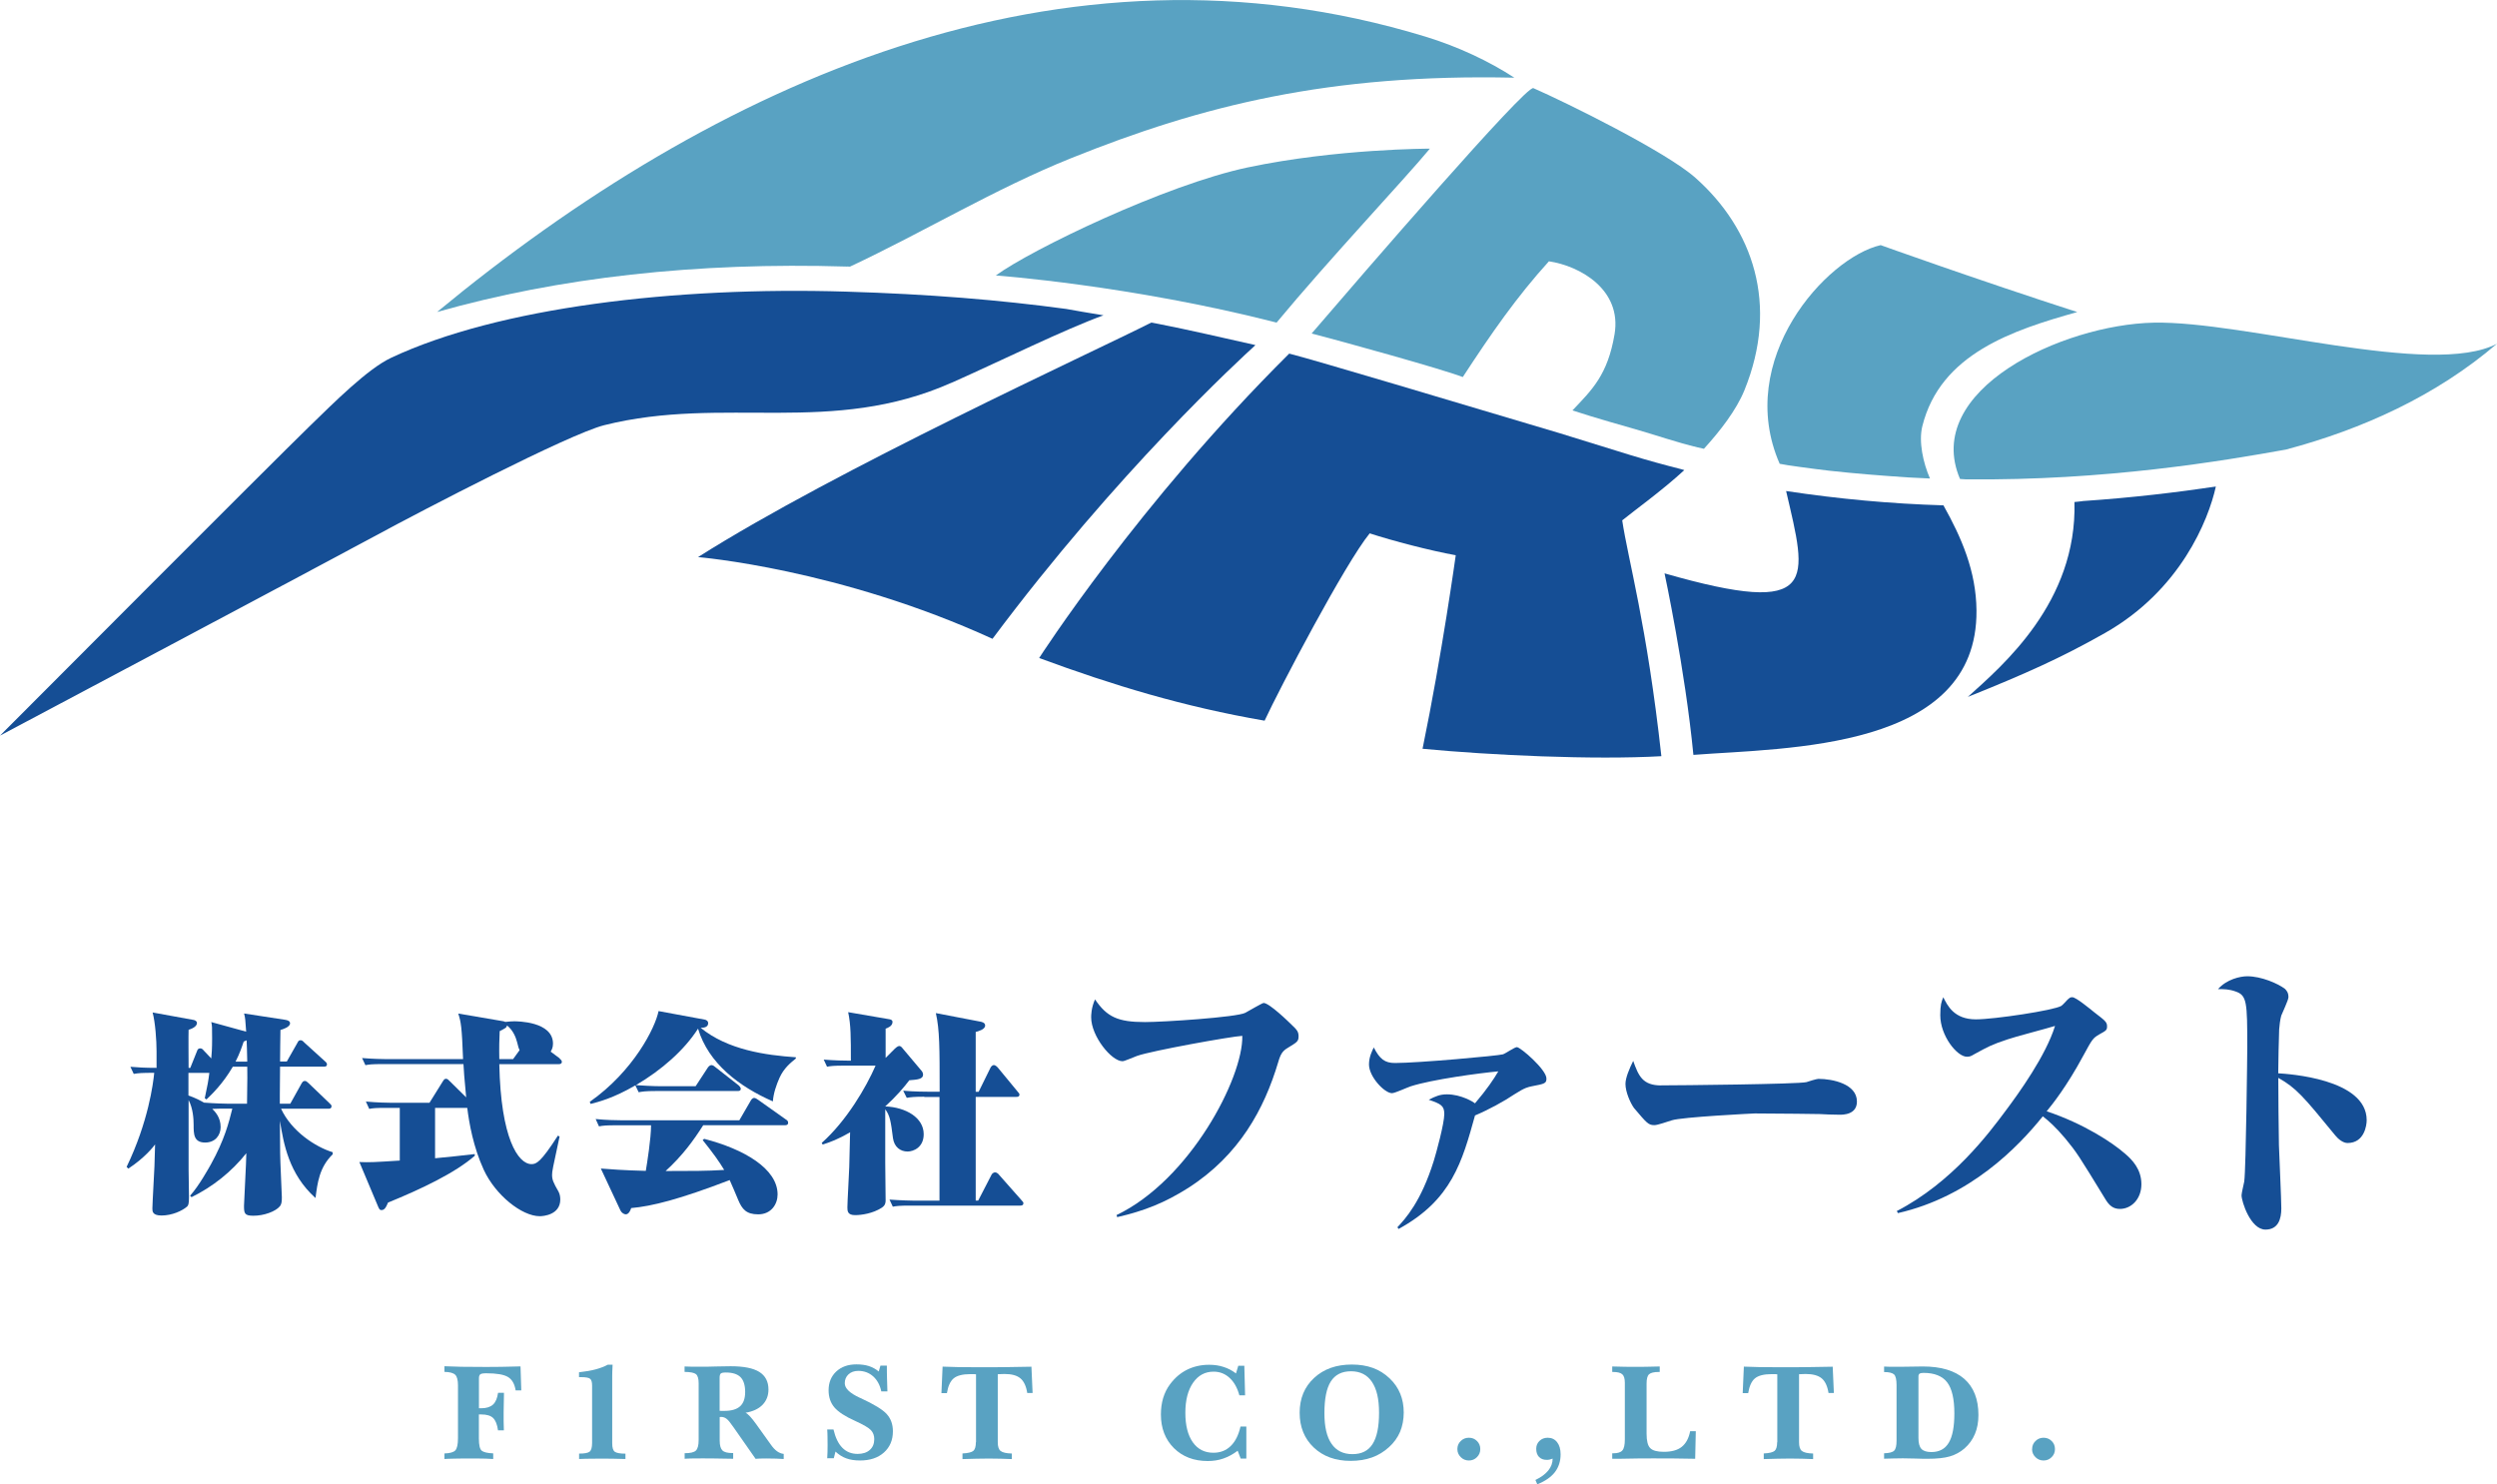
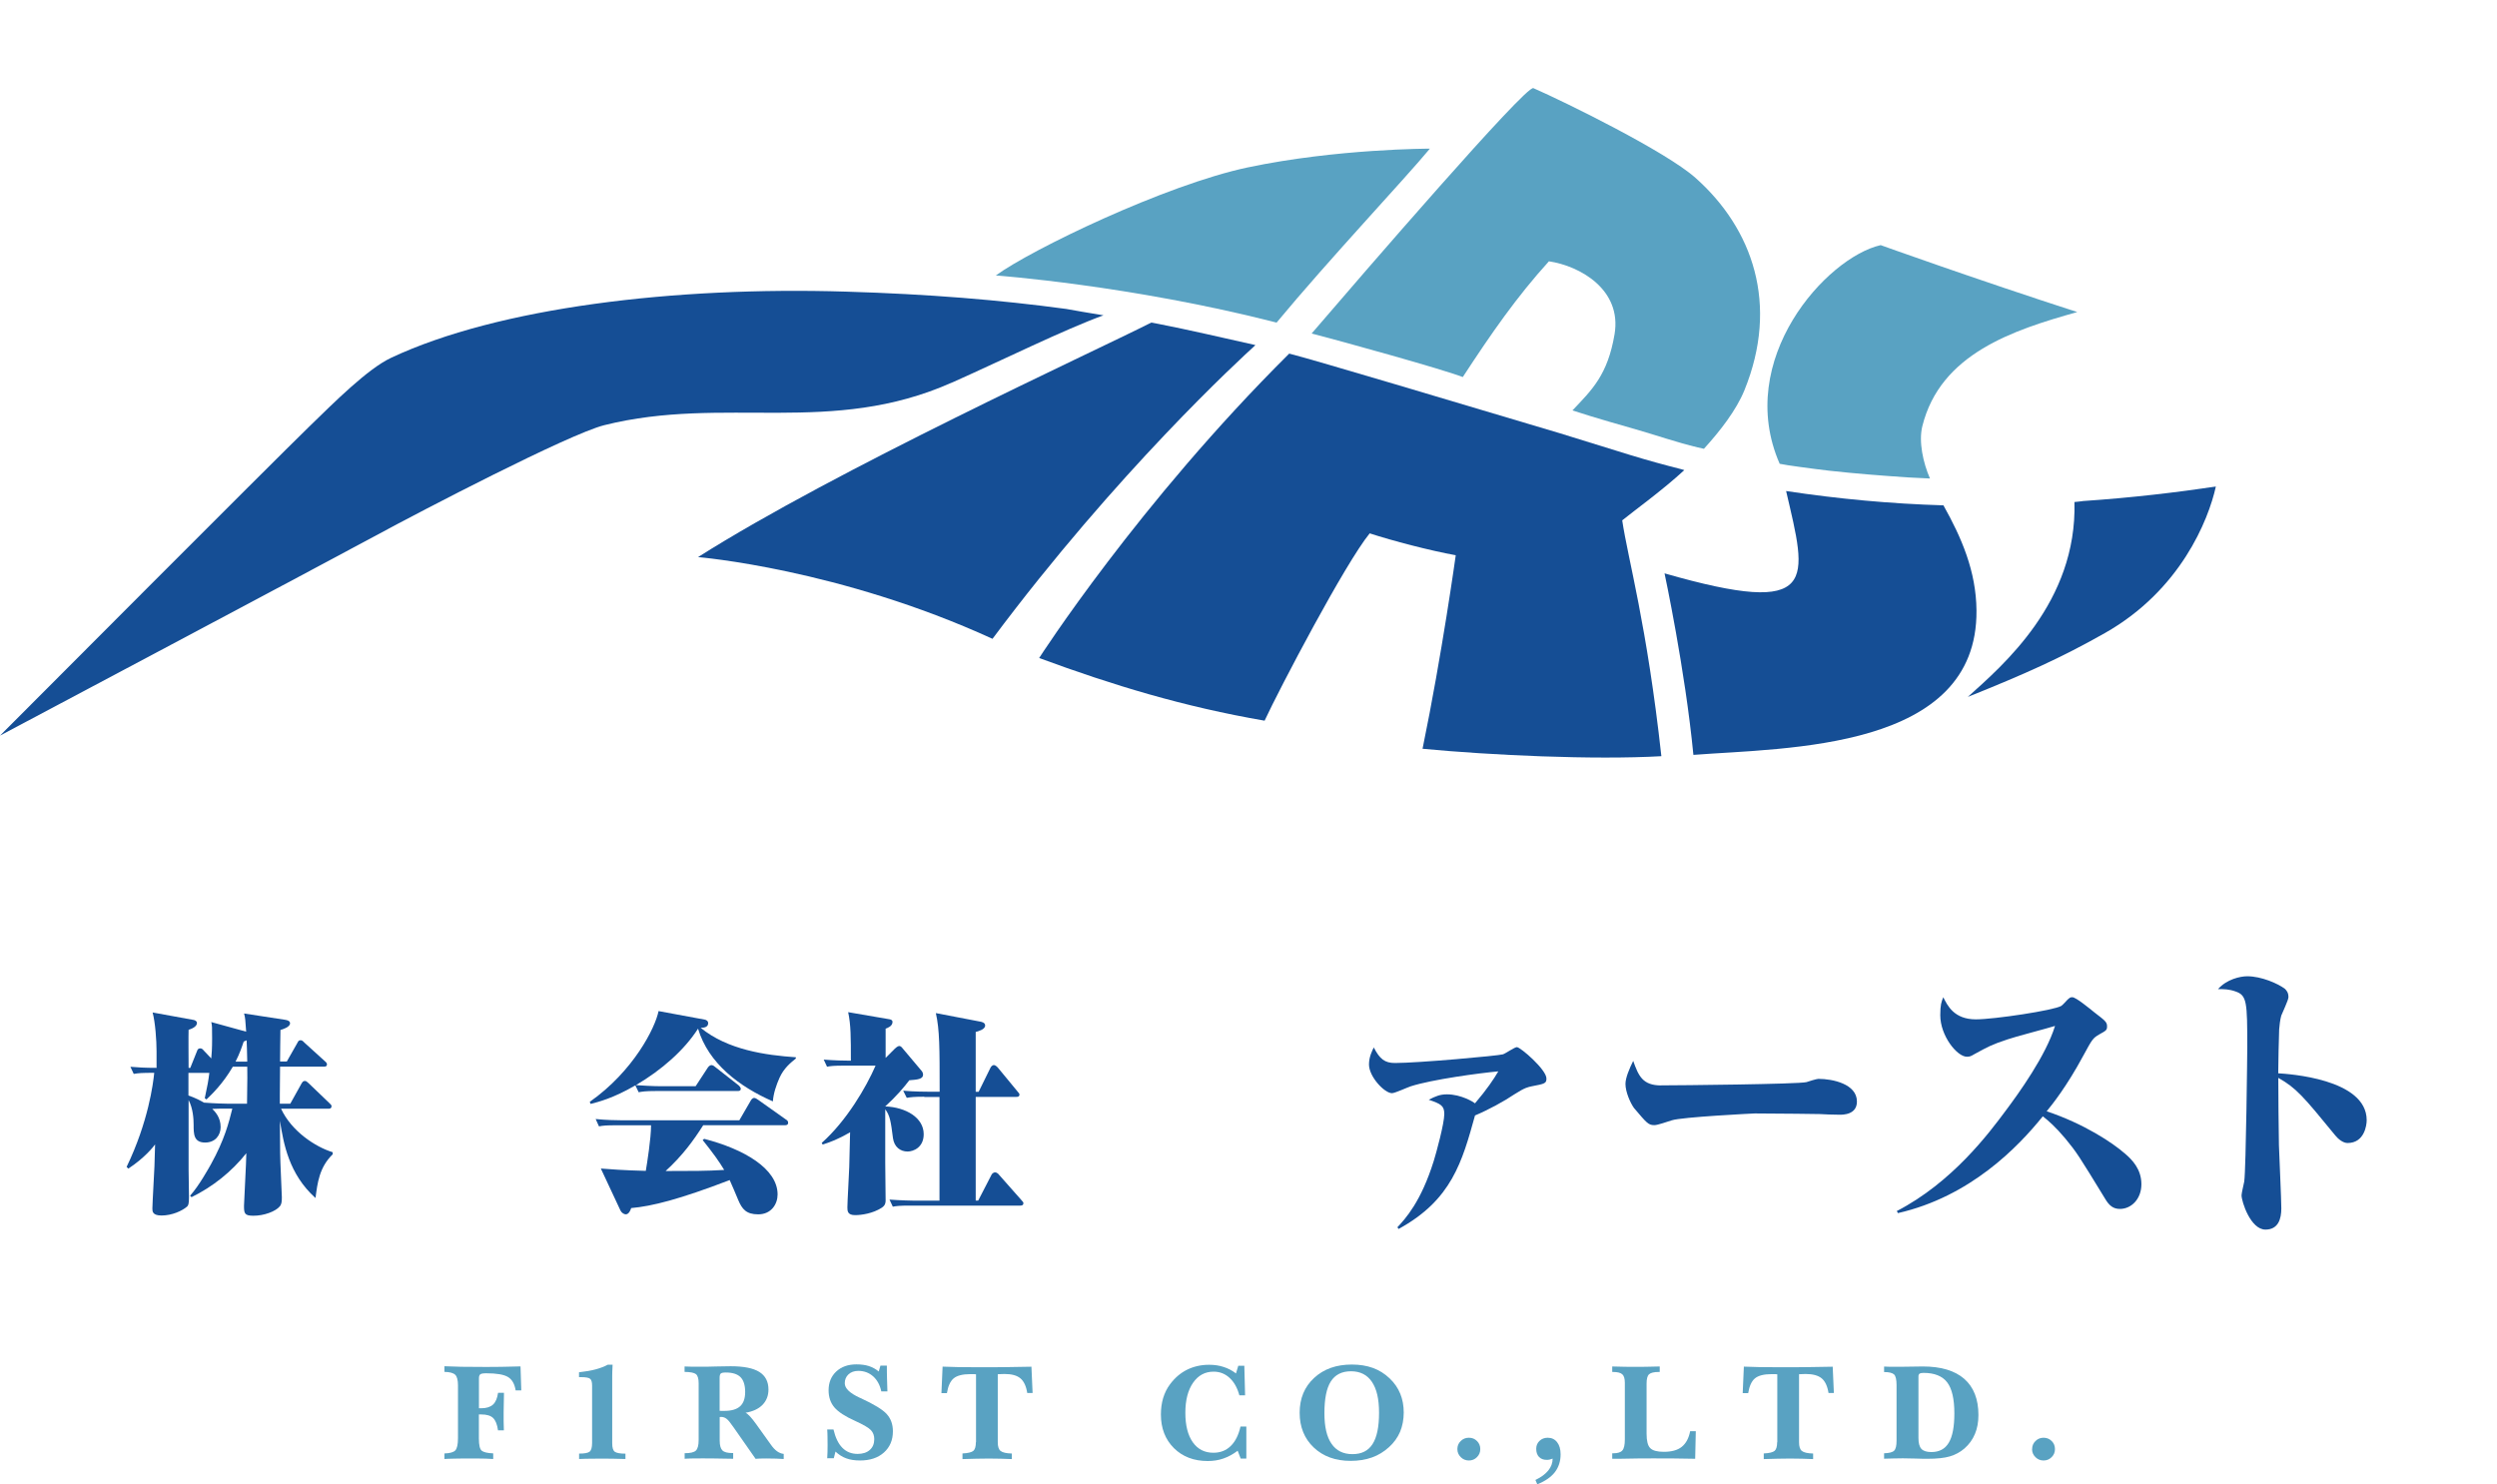
<svg xmlns="http://www.w3.org/2000/svg" id="_レイヤー_2" viewBox="0 0 322.66 191.83">
  <defs>
    <style>.cls-1{fill:#59a2c2;}.cls-1,.cls-2{stroke-width:0px;}.cls-2{fill:#154e95;}</style>
  </defs>
  <g id="_レイヤー_1-2">
    <path class="cls-2" d="M40.76,154.82c-3.43-3.08-4.11-7-4.59-9.97.03,2.08,0,2.3.03,4.19,0,.89.22,5.4.22,5.68,0,.54-.03.89-.24,1.16-.57.7-2.08,1.24-3.43,1.24-1.16,0-1.22-.3-1.22-1.3,0-.46.3-5.7.3-6.78-1.92,2.41-4.32,4.32-7.08,5.68l-.19-.19c1.16-1.27,2.46-3.65,2.68-4.03,1.78-3.22,2.32-5.38,2.78-7.22h-1.05c-.22,0-1.11,0-1.54.03.35.35,1.08,1.08,1.08,2.35,0,1.03-.67,2-2,2-1.49,0-1.49-1.11-1.49-2.3,0-.76-.08-2.11-.65-3.19v9c0,.51.05,3,.05,3.57,0,.92-.11,1.05-.24,1.19-.65.57-1.97,1.16-3.3,1.16-1.19,0-1.19-.54-1.19-.92,0-.05.03-.49.05-1.22.24-4.19.24-4.68.3-7.05-.16.24-1.35,1.76-3.46,3.13l-.22-.22c2.81-5.84,3.43-10.76,3.57-12.16-1.62,0-2,.03-2.65.14l-.43-.92c.86.08,1.92.14,3.38.14v-2.16c0-1.35-.16-3.7-.51-5l5.32.97c.16.03.41.16.41.38,0,.27-.22.62-1.08.89-.03.7,0,4.13,0,4.92h.22l.89-2.22c.05-.16.16-.3.38-.3s.3.08.49.3l.95,1c.05-.46.11-1.27.11-2.54,0-1.54,0-1.7-.11-2.16l4.51,1.24c-.11-1.57-.11-1.73-.27-2.35l5.27.81c.35.05.67.16.67.46,0,.49-.95.78-1.24.86-.03.59-.03,3.43-.05,4.08h.87l1.38-2.43c.08-.16.16-.32.38-.32.19,0,.27.05.51.3l2.62,2.38c.19.16.3.27.3.43,0,.3-.27.3-.41.3h-5.65c0,.54-.03,3.05-.03,3.65v1.14h1.35l1.46-2.62c.11-.16.19-.32.41-.32.19,0,.27.08.51.3l2.65,2.54c.22.22.3.27.3.43,0,.32-.3.32-.41.32h-6.11c1.35,2.92,4.46,4.95,6.67,5.62v.27c-1.73,1.68-1.97,3.7-2.22,5.65ZM30.09,137.85c-1.3,2.22-2.68,3.54-3.41,4.24l-.22-.16c.35-1.59.49-2.41.59-3.27h-2.7v2.92c1,.35,1.59.68,2,.92,1.38.11,2.81.14,3.08.14h2.49c.05-3.49.05-3.89.03-4.78h-1.86ZM31.87,134.45c-.11.05-.16.08-.38.16-.22.65-.49,1.49-1.05,2.59h1.51c-.03-1.51-.05-2-.08-2.76Z" />
-     <path class="cls-2" d="M72.3,136.8c.24.19.3.3.3.43,0,.24-.19.3-.41.3h-7.67c.19,9.57,2.43,12.92,4.16,12.92.62,0,1.19-.22,3.41-3.68l.22.11c-.89,4.11-.97,4.51-.97,4.95,0,.62.13.95.84,2.19.19.35.22.78.22,1,0,2-2.22,2.16-2.65,2.16-2.32,0-5.73-2.73-7.24-6-1.35-2.95-1.89-6.03-2.13-8h-4.16v6.51c1.16-.11,4.13-.41,5.13-.54v.22c-2.54,2.22-6.92,4.3-11.21,6.05-.27.65-.46.97-.86.97-.22,0-.27-.14-.41-.43l-2.43-5.78c1.38.05,1.76.03,5.22-.19v-6.81h-1.68c-1.32,0-1.76.03-2.27.13l-.43-.95c1.43.14,2.92.16,3.19.16h5.03l1.73-2.78c.16-.27.27-.32.41-.32.22,0,.3.16.49.32l2.11,2.08c-.24-2.43-.32-3.68-.35-4.3h-10.4c-1.43,0-1.81.05-2.27.14l-.43-.92c1.35.11,2.68.14,3.19.14h9.86c-.16-4.24-.27-4.78-.62-5.89l5.86,1c.08.03.14.05.22.08.59-.05.76-.08,1.13-.08s5.03,0,5.03,2.89c0,.54-.19.84-.3,1.03l1.19.89ZM67.14,135.72c-.11-.22-.14-.3-.32-1.03-.16-.62-.51-1.54-1.3-2.16-.08.3-.16.32-.95.73-.05.95-.08,2.16-.05,3.62h1.78l.84-1.16Z" />
    <path class="cls-2" d="M100.73,139.29c-.43.97-.78,2-.86,3.05-4.32-1.89-8.32-4.89-9.67-9.4-1.76,2.76-4.7,5.35-8.03,7.3.62.05,2.24.14,3.13.14h4.59l1.59-2.43c.16-.24.38-.3.46-.3.19,0,.43.19.51.27l3,2.35s.27.24.27.43c0,.27-.19.3-.41.3h-10.51c-1.43,0-1.84.08-2.27.16l-.43-.89c-2.87,1.68-4.86,2.16-5.78,2.4l-.11-.27c5.65-3.97,8.46-9.57,8.89-11.73l6,1.11c.11.03.41.13.41.46,0,.57-.67.59-.97.59,3.49,2.86,8.4,3.54,12.3,3.81v.16c-.7.57-1.54,1.24-2.11,2.49ZM101.41,145.42h-10.54c-1.27,2-2.7,3.95-4.86,5.92,3.22,0,5.41,0,7.57-.14-.65-1.08-1.38-2.11-2.78-3.86l.19-.16c5.11,1.32,9.49,3.84,9.49,7.19,0,1.24-.81,2.57-2.51,2.57-1.54,0-2.08-.68-2.57-1.84-.16-.41-.95-2.24-1.11-2.59-6.49,2.49-10.03,3.38-12.73,3.62-.22.68-.51.81-.7.81-.24,0-.57-.24-.68-.49l-2.54-5.43c1.05.08,3.08.24,5.81.3.16-.95.68-4.19.68-5.89h-4.46c-1.32,0-1.7.03-2.27.14l-.43-.95c1.35.14,2.7.16,3.19.16h15.38l1.49-2.57c.13-.24.32-.32.43-.32.16,0,.43.19.54.27l3.54,2.51c.22.13.3.24.3.43,0,.27-.19.32-.41.32Z" />
    <path class="cls-2" d="M106.17,147.72c3.22-2.86,5.76-7.21,6.97-10h-4c-1.41,0-1.81.05-2.27.14l-.43-.92c1.35.11,2.65.14,3.51.14,0-3.03,0-4.62-.35-6.27l5.35.92c.14.03.38.08.38.35,0,.54-.65.78-.89.86v3.78l1.19-1.19c.08-.08.38-.35.57-.35s.35.19.43.3l2.41,2.86c.11.11.24.32.24.54,0,.59-.73.65-1.78.73-.7.92-1.65,2.05-3.11,3.38,2.68.11,4.97,1.46,4.97,3.59,0,1.73-1.35,2.24-2.08,2.24-.95,0-1.73-.59-1.89-1.73-.27-2.11-.38-2.92-1-3.73v6.89c0,.76.05,4.19.05,4.89,0,.32-.05.65-.51.95-1.13.73-2.59.95-3.43.95-.97,0-1-.51-1-1,0-.73.22-4.4.24-5.22,0-.7.11-3.84.11-4.49-1.62.95-2.57,1.27-3.54,1.59l-.13-.22ZM119.44,141.74c-1.35,0-1.7.05-2.27.14l-.46-.92c1.43.13,3,.13,3.22.13h1.49c0-5.65,0-8-.49-10.16l5.78,1.11c.13.03.59.11.59.49,0,.51-.84.73-1.22.84v7.73h.38l1.54-3.13s.16-.32.43-.32c.22,0,.46.27.49.3l2.54,3.08c.24.3.27.3.27.43,0,.27-.22.3-.41.3h-5.24v13.4h.32l1.73-3.35c.05-.11.24-.3.46-.3s.46.24.49.3l2.89,3.27c.22.27.27.27.27.41,0,.27-.19.32-.41.32h-14.19c-1.43,0-1.81.05-2.27.14l-.43-.92c1.41.11,2.97.14,3.19.14h3.27v-13.4h-1.97Z" />
-     <path class="cls-2" d="M144.28,157.03c9.46-4.52,16.37-17.72,16.25-23.16-1.47.08-11.74,1.93-13.59,2.59-.54.19-1.62.69-1.89.69-1.43,0-4.05-3.24-4.05-5.67,0-.23,0-1.24.5-2.32,1.54,2.28,2.97,2.93,6.45,2.93,2.35,0,11.89-.62,12.97-1.2.35-.19,2.2-1.27,2.36-1.27.73,0,3.2,2.39,3.86,3.05.42.39.66.69.66,1.24,0,.69-.19.77-1.39,1.51-.66.39-.93.77-1.24,1.85-1.81,6.06-5.02,12.01-11.62,16.25-3.05,1.93-5.67,2.97-9.19,3.78l-.08-.27Z" />
    <path class="cls-2" d="M180.57,158.61c1.04-1.12,3.05-3.28,4.71-8.61.31-1,1.35-4.79,1.35-6.02,0-1.08-.42-1.31-2.01-1.85.89-.46,1.47-.7,2.35-.7,1.85,0,3.44,1,3.63,1.16,1.54-1.81,2.43-3.13,3.01-4.13-2.47.23-8.53,1.04-11.31,1.93-.39.12-2.05.89-2.43.89-.96,0-2.97-2.12-2.97-3.71,0-.96.39-1.74.62-2.2.77,1.51,1.43,2.01,2.74,2.01,2.97,0,13.32-.93,13.94-1.12.31-.08,1.51-.93,1.81-.93.46,0,3.82,2.9,3.82,4.05,0,.62-.19.69-1.85,1-.54.12-.89.15-2.28,1.04-1.31.89-3.36,2.01-5.1,2.74-1.66,5.98-3.01,10.92-9.88,14.67l-.15-.23Z" />
    <path class="cls-2" d="M214.67,140.27c2.2,0,17.76-.15,18.76-.42.23-.08,1.31-.42,1.54-.42,1.85,0,4.98.66,4.98,2.93,0,1.66-1.7,1.74-2.43,1.7-.39,0-2.01-.04-2.35-.08-.12,0-5.17-.08-8.42-.08-.12,0-9.46.46-10.73.89-.62.19-1.81.62-2.24.62-.77,0-.96-.23-2.66-2.24-.46-.66-1.08-2.05-1.08-3.09,0-.77.5-1.97,1-2.97.69,1.93,1.2,3.17,3.63,3.17Z" />
    <path class="cls-2" d="M245.09,156.52c7.18-3.71,11.93-10.08,14.05-12.93,1.74-2.32,5.21-7.14,6.41-11-.97.31-5.29,1.43-6.14,1.74-2.08.69-2.55.96-4.32,1.93-.39.23-.54.31-.93.31-1.27,0-3.44-2.7-3.44-5.37,0-1.35.15-1.74.39-2.32.54,1.08,1.39,2.86,4.21,2.86,2.35,0,10.08-1.16,11.04-1.74.19-.12.66-.66.81-.81.31-.27.35-.31.62-.31.46,0,2.24,1.47,2.86,1.97,1.47,1.12,1.62,1.27,1.62,1.81,0,.46-.12.54-.96,1-.89.5-.97.69-2.09,2.74-2.16,4.02-4.05,6.37-4.75,7.22,4.83,1.62,8.49,4.05,10.08,5.44.97.81,2.16,2.05,2.16,3.98s-1.31,3.2-2.78,3.2c-.85,0-1.39-.42-1.93-1.35-3.4-5.56-3.63-5.94-5.13-7.76-1.27-1.51-2.16-2.28-2.9-2.86-3.2,3.98-9.38,10.38-18.72,12.51l-.15-.27Z" />
    <path class="cls-2" d="M305.82,144.79c0,.66-.31,2.93-2.47,2.93-.58,0-1.2-.5-1.58-.97-4.17-5.1-5.06-6.14-7.37-7.45,0,3.13.04,5.64.08,8.69.04,1.31.31,7.03.31,8.18,0,1.35-.39,2.74-2.05,2.74-1.93,0-3.09-3.63-3.09-4.44,0-.27.31-1.54.35-1.78.23-1.78.39-16.79.39-17.33,0-5.83-.04-6.72-1.5-7.22-.85-.31-1.54-.31-2.28-.31,1.12-1.27,2.86-1.66,3.78-1.66,1.81,0,3.94.93,4.86,1.62.23.23.46.5.46,1.08,0,.39-.81,2.05-.93,2.39-.15.54-.23,1.27-.27,1.78-.04,1.31-.12,4.21-.12,5.67,1.24.08,11.43.69,11.43,6.06Z" />
    <path class="cls-2" d="M123.05,49.43c6.57-2.93,14.48-6.84,19.54-8.68-2.11-.36-3.46-.56-4.79-.82-8.62-1.17-17.79-1.92-28.45-2.24-22.2-.68-44.97,2.05-58.81,8.55-3.02,1.42-7.29,5.69-10.61,8.92C35.06,59.89,3.13,91.93,0,95.07c0,0,42.61-22.62,48.87-26.02,5.35-2.9,24.6-12.94,29.21-14.1,15.56-3.89,29.33,1.46,44.97-5.53Z" />
    <path class="cls-2" d="M162.24,44.61c-.07-.02-.15-.04-.22-.06-3.61-.81-8.58-1.96-12.33-2.69-.3-.06-.61-.11-.92-.17-7.74,3.91-40.7,18.99-58.57,30.31,0,0,18.24,1.49,38.05,10.56,16.12-21.59,31.98-36.14,33.98-37.96Z" />
    <path class="cls-2" d="M251.14,65.31c-6.8-.2-13.59-.83-20.34-1.85,2.69,11.59,4.45,16.42-15.71,10.64,0,0,2.66,12.4,3.73,23.46,12.13-.93,36.73-.59,36.58-18.66-.04-5.08-1.94-9.43-4.27-13.59Z" />
    <path class="cls-2" d="M217.66,60.76c-.11-.03-.25-.07-.36-.11-2.22-.56-4.44-1.17-6.66-1.85l-6.5-2.01c-.87-.27-1.69-.52-2.55-.79-14.21-4.23-31.27-9.34-34.84-10.26-.05-.01-.11-.03-.16-.04-19.47,19.33-32.31,39.34-32.31,39.34,9.56,3.53,18.69,6.3,29.13,8.1,1.94-4.18,10.41-20.33,13.58-24.21,2.94.96,7.76,2.22,11.12,2.83,0,0-1.77,12.79-4.29,25.01,8.7.83,22.09,1.46,30.86.96-1.87-17.01-4.31-25.44-5.06-30.48,1.5-1.22,5.29-3.96,8.03-6.5Z" />
    <path class="cls-2" d="M269.09,64.77c-.34.03-.69.09-1.03.11.35,12.95-9.28,21.13-13.78,25.19,7.34-2.95,12.01-5.02,17.74-8.27,9.71-5.51,13.35-14.56,14.31-18.92-4.91.73-10.72,1.44-17.25,1.88Z" />
-     <path class="cls-1" d="M253.26,61.9c.23.02.49.03.74.05,18.14.19,33.27-2.39,41.4-3.85,9.88-2.63,19.39-6.94,27.26-13.68-8.46,4.44-32.55-2.96-44.35-2.72-11.8.24-29.95,8.7-25.04,20.2Z" />
    <path class="cls-1" d="M161.26,21.63c-10.7,2.26-28.05,10.66-32.58,13.97,0,0,17.4,1.26,36.28,6.09,6.86-8.27,16.48-18.46,19.81-22.48,0,0-12.05,0-23.5,2.42Z" />
    <path class="cls-1" d="M189.02,48.73c3.74-5.72,6.94-10.33,11.13-14.96,4.02.6,9.46,3.66,8.48,9.44-.89,5.24-2.9,7.16-5.44,9.83,2.89.96,7.23,2.17,8.09,2.42,2.76.79,5.33,1.7,8.09,2.36.27.07.54.12.81.18,2.09-2.3,4.18-4.98,5.23-7.56,4.51-11.09,1.09-20.88-6.34-27.47-3.83-3.4-16.81-9.78-20.93-11.58-.96-.42-22.14,24.12-28.65,31.71,3.83.99,16.91,4.61,19.53,5.63Z" />
    <path class="cls-1" d="M230.93,60.11c.56.09,1.12.16,1.67.24,1.28.18,2.56.34,3.83.49,3.36.37,6.71.63,10.13.86.95.05,1.89.1,2.83.14-.89-2.03-1.48-4.77-.99-6.75,2.33-9.38,11.72-12.43,20.02-14.76-13-4.2-25.4-8.65-25.4-8.65-7.02,1.59-18.94,14.8-13.05,28.26.32.05.65.12.98.17Z" />
-     <path class="cls-1" d="M109.45,34.44c.13,0,.25.01.38.02,9.6-4.5,18.71-10.05,28.56-14.01,16.92-6.81,33.38-10.94,57.29-10.41-3.2-2.09-7.21-4-11.5-5.31-47.11-14.38-91.84,5.96-127.7,35.59,15.73-4.46,33.47-6.46,52.97-5.87Z" />
    <path class="cls-1" d="M57.43,188.57v-.73c.7-.02,1.17-.15,1.4-.39.23-.24.35-.77.35-1.59v-6.81c0-.69-.12-1.15-.36-1.38-.24-.23-.7-.36-1.39-.37v-.73c.64.03,1.37.05,2.18.07.81.01,1.79.02,2.94.02.94,0,1.79,0,2.56-.02.77-.01,1.49-.03,2.15-.05l.1,3.1h-.73c-.13-.83-.46-1.41-.99-1.73-.53-.32-1.47-.48-2.81-.48-.39,0-.64.04-.76.13-.12.08-.18.26-.18.51v3.88h.29c.67,0,1.17-.16,1.52-.47.34-.31.56-.82.66-1.53h.76v.26c-.02,1.05-.04,1.8-.04,2.24,0,.39,0,.77,0,1.16,0,.39.02.78.03,1.19h-.76c-.1-.76-.32-1.29-.64-1.6-.32-.3-.82-.45-1.5-.45-.04,0-.09,0-.16,0-.08,0-.13,0-.17,0v3.1c0,.85.12,1.37.36,1.58.24.2.74.32,1.49.35v.73c-.27-.02-.6-.04-.97-.05-.37-.01-.8-.02-1.29-.02-1.2,0-2.12,0-2.75.02-.64.01-1.07.03-1.3.05Z" />
    <path class="cls-1" d="M74.83,188.55v-.69c.7,0,1.15-.08,1.36-.25.21-.17.32-.54.32-1.12v-7.43c0-.44-.09-.74-.26-.87-.17-.14-.56-.21-1.18-.21h-.25v-.63c.82-.09,1.53-.21,2.13-.37s1.13-.36,1.59-.61h.62c-.02.35-.03.64-.04.89,0,.25-.01.45-.01.6v8.67c0,.57.11.93.33,1.09.22.16.68.25,1.38.25v.69c-.61-.02-1.16-.03-1.66-.04-.5,0-.94-.01-1.31-.01-.5,0-1.01,0-1.51.01-.51,0-1.01.02-1.51.04Z" />
    <path class="cls-1" d="M88.47,188.55v-.74c.72,0,1.21-.11,1.45-.34s.36-.69.36-1.38v-7.33c0-.59-.12-.98-.35-1.17-.23-.18-.72-.28-1.47-.29v-.7c.32.01.65.02.98.03.33,0,.78,0,1.33,0,.36,0,.95,0,1.76-.03.81-.02,1.44-.03,1.89-.03,1.67,0,2.9.24,3.69.73.79.49,1.19,1.25,1.19,2.28,0,.8-.26,1.45-.77,1.98-.51.52-1.24.86-2.19,1.02.3.13.77.63,1.4,1.51.08.1.13.18.17.24l1.72,2.4c.25.36.51.63.78.83.27.19.56.31.86.34v.66c-.25-.02-.58-.04-.97-.05-.39-.01-.82-.02-1.29-.02-.23,0-.46,0-.69.01-.23,0-.45.02-.68.04l-2.86-4.09c-.39-.57-.69-.94-.9-1.09-.21-.16-.45-.24-.71-.24-.02,0-.04,0-.08.01-.04,0-.07.01-.09.01v3.04c0,.62.12,1.04.35,1.27.23.23.66.34,1.3.34h.09v.74c-.99-.02-1.81-.03-2.46-.04-.65,0-1.14-.01-1.47-.01-.58,0-1.04,0-1.38.01-.34,0-.66.02-.96.04ZM93,182.33c.07,0,.15.01.23.01.09,0,.21,0,.36,0,.93,0,1.61-.2,2.05-.6.44-.4.65-1.02.65-1.86s-.2-1.5-.6-1.9c-.4-.4-1.03-.6-1.9-.6-.33,0-.55.04-.65.13-.1.09-.15.27-.15.56v4.25Z" />
    <path class="cls-1" d="M106.89,188.5c.02-.29.03-.57.04-.86,0-.28.01-.57.01-.86,0-.39,0-.75-.01-1.09,0-.34-.02-.65-.04-.95h.81c.25,1.06.63,1.85,1.15,2.37.52.53,1.18.79,1.97.79.66,0,1.19-.17,1.57-.51.39-.34.58-.81.58-1.4,0-.46-.14-.85-.43-1.16-.29-.31-.96-.7-2.01-1.18-1.3-.58-2.21-1.17-2.71-1.76-.5-.59-.75-1.33-.75-2.21,0-1,.33-1.81.99-2.43.66-.61,1.52-.92,2.6-.92.62,0,1.16.07,1.62.22.46.15.88.38,1.27.7l.22-.76h.83c0,.58,0,1.14.02,1.69.01.55.03,1.1.05,1.64h-.79c-.17-.82-.53-1.47-1.05-1.94-.53-.47-1.17-.71-1.92-.71-.52,0-.95.15-1.27.45-.32.3-.48.68-.48,1.15,0,.66.65,1.28,1.95,1.88.04.02.06.03.08.03,1.74.8,2.87,1.49,3.4,2.08.53.59.79,1.33.79,2.22,0,1.14-.39,2.05-1.16,2.74-.77.69-1.8,1.03-3.08,1.03-.7,0-1.3-.09-1.8-.28-.5-.18-.96-.48-1.38-.87l-.22.86h-.83Z" />
    <path class="cls-1" d="M126.12,186.39v-8.78c-.09-.01-.19-.02-.29-.02-.1,0-.25,0-.44,0-.99,0-1.71.18-2.15.54-.44.36-.73,1-.88,1.91h-.71l.15-3.42c.61.03,1.29.05,2.02.06.73.01,1.6.02,2.6.02,1.42,0,2.69,0,3.8-.02,1.12-.01,2.13-.03,3.06-.05l.15,3.4h-.69c-.14-.89-.44-1.53-.89-1.9-.45-.38-1.14-.56-2.07-.56-.16,0-.42.01-.79.03h-.06v8.79c0,.56.12.94.37,1.13.25.2.73.31,1.45.33v.72c-.47-.02-.95-.04-1.44-.05-.49-.01-1.01-.02-1.54-.02-.48,0-1.02,0-1.6.02-.58.01-1.18.03-1.8.05v-.73c.71-.03,1.18-.15,1.4-.33.22-.19.33-.56.33-1.12Z" />
    <path class="cls-1" d="M160.31,184.36h.74v4.14h-.73l-.39-1.01c-.61.46-1.22.79-1.86,1.01-.63.22-1.3.32-2.01.32-1.79,0-3.25-.56-4.37-1.67-1.12-1.12-1.68-2.57-1.68-4.35,0-.76.1-1.47.29-2.12.2-.65.49-1.25.89-1.78.62-.83,1.35-1.46,2.2-1.88.85-.42,1.8-.64,2.85-.64.67,0,1.3.09,1.87.28.57.18,1.11.46,1.6.84l.3-.99h.78l.1,3.82h-.74c-.26-.97-.68-1.72-1.27-2.26-.59-.54-1.27-.8-2.06-.8-1.11,0-1.99.48-2.65,1.43-.66.95-1,2.25-1,3.88s.32,2.9.96,3.81c.64.91,1.53,1.36,2.66,1.36.9,0,1.65-.29,2.24-.87.6-.58,1.02-1.42,1.27-2.53Z" />
    <path class="cls-1" d="M174.53,188.8c-1.97,0-3.56-.58-4.77-1.73-1.21-1.15-1.82-2.65-1.82-4.49s.62-3.35,1.87-4.5c1.25-1.16,2.87-1.73,4.88-1.73,1.01,0,1.92.15,2.72.44.8.29,1.52.74,2.16,1.35.61.58,1.07,1.24,1.37,1.98.3.73.45,1.55.45,2.43s-.16,1.74-.47,2.49c-.32.75-.8,1.41-1.44,1.99-.65.59-1.38,1.04-2.2,1.33-.82.29-1.74.44-2.76.44ZM171.14,182.64c0,1.74.3,3.06.92,3.95.61.89,1.51,1.34,2.7,1.34s2.04-.43,2.6-1.3c.56-.87.84-2.22.84-4.04s-.31-3.09-.92-4c-.61-.91-1.51-1.37-2.7-1.37s-2.05.44-2.61,1.31c-.56.88-.83,2.25-.83,4.11Z" />
    <path class="cls-1" d="M188.32,187.28c0-.41.14-.76.43-1.04.29-.29.64-.43,1.06-.43s.76.14,1.04.42c.29.28.43.63.43,1.05s-.14.75-.43,1.04c-.29.29-.63.43-1.04.43s-.76-.14-1.05-.43c-.29-.29-.44-.63-.44-1.04Z" />
    <path class="cls-1" d="M198.42,191.26c.73-.35,1.28-.76,1.65-1.22.37-.46.56-.97.56-1.53-.13.05-.25.09-.38.12-.13.03-.25.04-.38.04-.43,0-.76-.13-1-.38-.24-.25-.36-.6-.36-1.05,0-.41.14-.75.42-1.02.28-.27.64-.41,1.06-.41.51,0,.92.19,1.22.58.3.38.45.91.45,1.57,0,.89-.25,1.66-.74,2.3-.5.64-1.25,1.16-2.27,1.57l-.25-.57Z" />
    <path class="cls-1" d="M208.33,188.55v-.73h.14c.57,0,.96-.12,1.17-.37.21-.24.32-.71.32-1.41v-7.33c0-.54-.11-.9-.33-1.1-.22-.2-.62-.3-1.21-.3h-.09v-.71c.58.02,1.12.03,1.63.04.51,0,.99.01,1.43.01.33,0,.75,0,1.27-.01.52,0,1.12-.02,1.81-.04v.71h-.11c-.63,0-1.05.1-1.27.3-.22.2-.32.6-.32,1.2v6.48c0,.92.15,1.54.47,1.86.31.32.9.48,1.76.48,1,0,1.77-.21,2.31-.64.54-.43.91-1.1,1.09-2.02h.73l-.08,3.56c-.88-.02-1.78-.03-2.68-.04-.91,0-1.82-.01-2.73-.01-.63,0-1.31,0-2.04.01-.73,0-1.52.02-2.36.04-.05,0-.13,0-.23,0-.1,0-.17,0-.22,0-.05,0-.13,0-.23,0-.1,0-.18,0-.23,0Z" />
    <path class="cls-1" d="M229.66,186.39v-8.78c-.09-.01-.19-.02-.29-.02-.1,0-.25,0-.44,0-.99,0-1.71.18-2.15.54-.44.36-.73,1-.88,1.91h-.71l.15-3.42c.61.03,1.29.05,2.02.06.73.01,1.6.02,2.6.02,1.42,0,2.69,0,3.8-.02,1.12-.01,2.13-.03,3.06-.05l.15,3.4h-.69c-.14-.89-.44-1.53-.89-1.9s-1.14-.56-2.07-.56c-.16,0-.42.01-.79.03h-.06v8.79c0,.56.12.94.37,1.13.25.2.73.31,1.45.33v.72c-.47-.02-.95-.04-1.44-.05-.49-.01-1.01-.02-1.54-.02-.48,0-1.02,0-1.6.02-.58.01-1.18.03-1.8.05v-.73c.71-.03,1.18-.15,1.4-.33.22-.19.33-.56.33-1.12Z" />
    <path class="cls-1" d="M243.46,188.55v-.73c.66-.02,1.09-.13,1.3-.34.21-.21.31-.64.31-1.3v-7.18c0-.71-.11-1.17-.32-1.37-.22-.2-.64-.31-1.29-.31v-.71c.24.01.5.02.78.03.29,0,.72,0,1.29,0,.33,0,.82,0,1.48-.02.66-.01,1.14-.02,1.46-.02,2.35,0,4.13.54,5.35,1.6,1.22,1.07,1.83,2.63,1.83,4.68,0,.91-.15,1.73-.45,2.44-.3.72-.75,1.35-1.36,1.88-.54.47-1.17.81-1.88,1.02-.71.21-1.67.31-2.88.31-.34,0-.87,0-1.58-.03-.71-.02-1.25-.03-1.62-.03-.31,0-.74,0-1.29.02-.56.01-.94.02-1.14.03ZM247.9,185.85c0,.66.13,1.13.38,1.4.25.27.68.41,1.29.41,1.02,0,1.77-.4,2.25-1.21.48-.8.72-2.06.72-3.78,0-1.87-.31-3.21-.93-4.02-.62-.81-1.64-1.22-3.04-1.22-.25,0-.42.03-.52.1-.1.07-.15.19-.15.35v7.96Z" />
    <path class="cls-1" d="M262.59,187.28c0-.41.14-.76.43-1.04.29-.29.64-.43,1.05-.43s.76.14,1.04.42c.29.28.43.63.43,1.05s-.14.75-.43,1.04-.63.43-1.04.43-.76-.14-1.05-.43c-.29-.29-.44-.63-.44-1.04Z" />
  </g>
</svg>